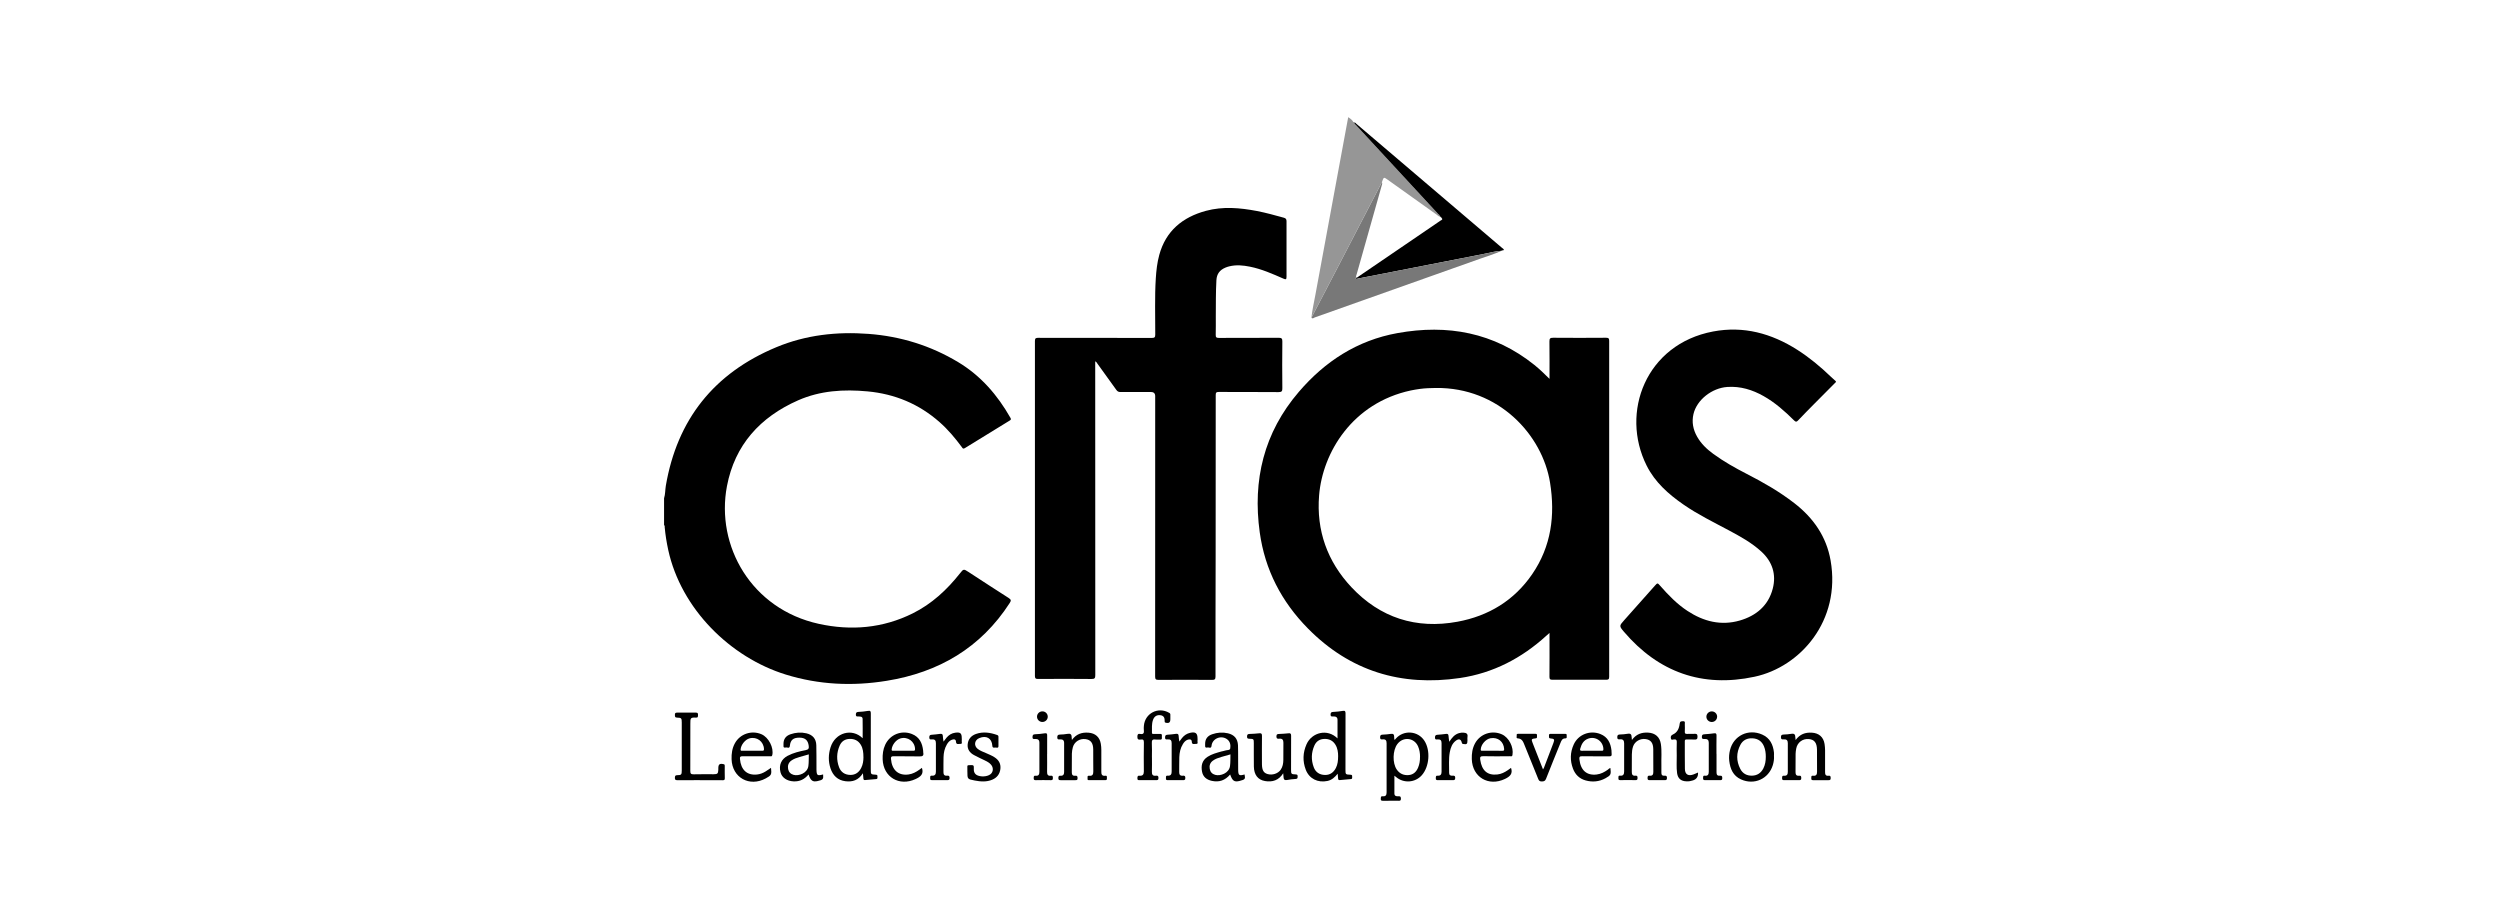
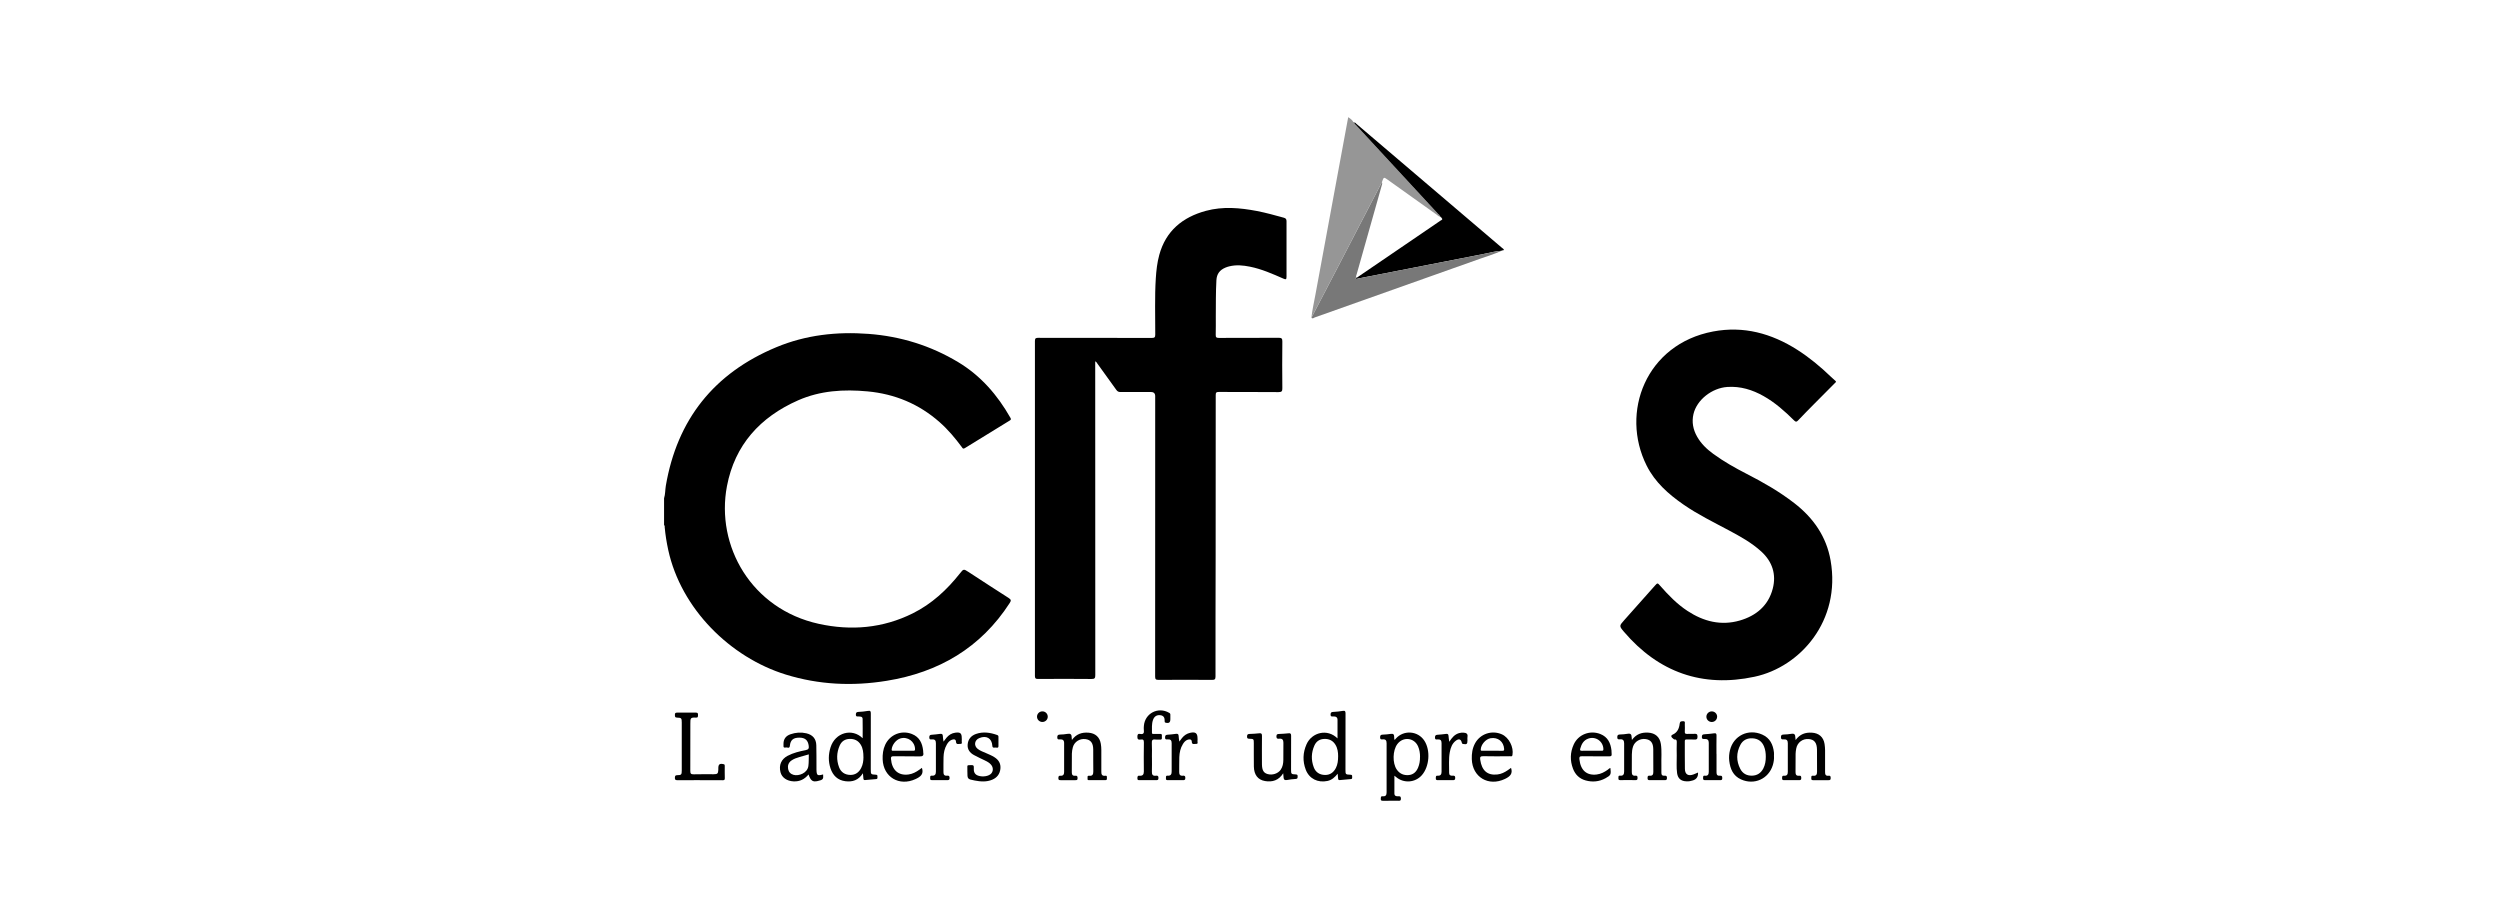
<svg xmlns="http://www.w3.org/2000/svg" width="128" height="47" viewBox="0 0 128 47" fill="none">
  <g clip-path="url(#clip0_1299_10429)">
    <path d="M34 25.512C34.066 25.304 34.054 25.084 34.09 24.872C34.669 21.486 36.55 19.108 39.75 17.776C41.258 17.148 42.847 16.972 44.472 17.095C46.116 17.219 47.649 17.695 49.058 18.541C50.221 19.24 51.073 20.23 51.734 21.392C51.772 21.46 51.766 21.49 51.7 21.53C50.93 22.001 50.161 22.471 49.395 22.947C49.305 23.003 49.283 22.942 49.247 22.894C48.906 22.433 48.539 21.994 48.106 21.613C47.053 20.684 45.819 20.17 44.419 20.039C43.201 19.924 41.997 19.998 40.867 20.495C38.918 21.354 37.621 22.782 37.22 24.889C36.638 27.953 38.473 31.183 41.919 31.94C43.576 32.304 45.199 32.167 46.735 31.403C47.707 30.919 48.481 30.201 49.147 29.36C49.336 29.121 49.337 29.123 49.594 29.289C50.277 29.733 50.96 30.183 51.649 30.62C51.777 30.702 51.773 30.756 51.697 30.874C50.218 33.164 48.069 34.426 45.393 34.858C43.651 35.141 41.924 35.061 40.23 34.537C37.39 33.658 34.871 31.174 34.213 28.156C34.13 27.77 34.067 27.381 34.032 26.988C34.03 26.953 34.046 26.91 34 26.889V25.513V25.512Z" fill="black" />
    <path d="M94 19.56C93.622 19.94 93.244 20.319 92.868 20.699C92.597 20.974 92.325 21.247 92.06 21.528C91.981 21.612 91.938 21.606 91.859 21.528C91.383 21.055 90.883 20.61 90.291 20.277C89.718 19.955 89.111 19.768 88.441 19.812C87.649 19.865 86.876 20.473 86.706 21.198C86.611 21.606 86.685 21.991 86.89 22.354C87.093 22.715 87.386 22.995 87.719 23.238C88.257 23.631 88.838 23.958 89.43 24.262C90.283 24.699 91.111 25.174 91.869 25.761C92.849 26.52 93.514 27.476 93.727 28.698C94.265 31.783 92.175 34.147 89.837 34.648C87.161 35.223 84.917 34.42 83.147 32.348C82.893 32.049 82.902 32.043 83.165 31.747C83.686 31.163 84.205 30.577 84.725 29.993C84.864 29.837 84.866 29.837 84.998 29.988C85.42 30.468 85.861 30.927 86.402 31.281C87.223 31.82 88.114 32.048 89.076 31.771C89.916 31.528 90.538 31.008 90.764 30.142C90.956 29.407 90.745 28.757 90.18 28.24C89.683 27.784 89.091 27.46 88.497 27.143C87.716 26.726 86.918 26.337 86.189 25.83C85.421 25.297 84.735 24.689 84.31 23.842C82.94 21.113 84.275 17.62 87.711 16.972C89.274 16.677 90.7 17.07 92.02 17.909C92.648 18.309 93.216 18.783 93.75 19.297C93.831 19.375 93.916 19.448 93.998 19.523V19.555L94 19.56Z" fill="black" />
-     <path d="M79.335 19.4C79.335 18.729 79.34 18.108 79.331 17.485C79.328 17.331 79.369 17.292 79.525 17.293C80.426 17.301 81.327 17.3 82.228 17.293C82.353 17.293 82.39 17.323 82.39 17.451C82.385 23.183 82.385 28.916 82.39 34.65C82.39 34.782 82.346 34.804 82.226 34.804C81.315 34.8 80.403 34.799 79.492 34.804C79.363 34.804 79.331 34.77 79.332 34.646C79.339 33.963 79.335 33.28 79.335 32.598C79.335 32.546 79.335 32.495 79.335 32.407C79.265 32.468 79.218 32.508 79.172 32.55C77.912 33.698 76.45 34.463 74.75 34.714C71.734 35.159 69.118 34.358 66.97 32.182C65.61 30.804 64.763 29.168 64.499 27.26C64.128 24.585 64.708 22.152 66.501 20.063C67.838 18.503 69.49 17.427 71.547 17.055C74.116 16.59 76.488 17.024 78.56 18.685C78.823 18.896 79.065 19.131 79.336 19.399L79.335 19.4ZM73.516 19.864C73.241 19.868 72.966 19.875 72.693 19.913C72.538 19.935 72.384 19.96 72.232 19.992C69.242 20.634 67.716 23.169 67.538 25.363C67.392 27.166 67.961 28.753 69.195 30.067C70.662 31.628 72.504 32.224 74.624 31.832C76.217 31.538 77.529 30.741 78.449 29.397C79.427 27.97 79.63 26.381 79.363 24.714C78.971 22.262 76.731 19.827 73.516 19.864Z" fill="black" />
    <path d="M56.075 18.503C56.075 18.567 56.075 18.623 56.075 18.68C56.075 23.975 56.075 29.27 56.079 34.564C56.079 34.722 56.048 34.767 55.881 34.764C54.969 34.755 54.058 34.756 53.146 34.763C53.017 34.763 52.988 34.727 52.988 34.604C52.991 28.888 52.991 23.171 52.988 17.456C52.988 17.31 53.042 17.297 53.165 17.297C55.1 17.301 57.037 17.297 58.972 17.302C59.112 17.302 59.149 17.272 59.149 17.129C59.153 16.169 59.116 15.209 59.177 14.25C59.203 13.846 59.247 13.442 59.355 13.05C59.691 11.823 60.544 11.12 61.743 10.795C62.611 10.56 63.486 10.638 64.356 10.804C64.821 10.894 65.277 11.022 65.732 11.147C65.84 11.176 65.871 11.226 65.87 11.336C65.865 12.28 65.865 13.225 65.87 14.167C65.87 14.319 65.829 14.317 65.71 14.265C65.153 14.022 64.598 13.774 63.997 13.654C63.646 13.583 63.293 13.55 62.94 13.637C62.872 13.653 62.805 13.675 62.741 13.702C62.454 13.823 62.298 14.021 62.28 14.347C62.246 14.966 62.254 15.584 62.249 16.202C62.246 16.517 62.256 16.832 62.245 17.146C62.241 17.278 62.288 17.301 62.408 17.301C63.428 17.297 64.447 17.302 65.465 17.294C65.629 17.293 65.657 17.341 65.656 17.491C65.647 18.285 65.647 19.08 65.656 19.873C65.657 20.025 65.631 20.077 65.46 20.076C64.441 20.067 63.421 20.073 62.403 20.068C62.275 20.068 62.245 20.101 62.245 20.225C62.246 22.96 62.245 25.697 62.241 28.432C62.238 30.5 62.231 32.569 62.234 34.638C62.234 34.787 62.186 34.81 62.052 34.81C61.141 34.804 60.229 34.803 59.317 34.81C59.172 34.81 59.143 34.771 59.143 34.632C59.147 29.849 59.146 25.066 59.146 20.283C59.146 20.14 59.071 20.069 58.922 20.069C58.404 20.069 57.886 20.067 57.368 20.072C57.271 20.072 57.213 20.043 57.157 19.964C56.839 19.515 56.514 19.069 56.191 18.623C56.161 18.581 56.141 18.529 56.075 18.5V18.503Z" fill="black" />
    <path d="M67.144 16.268C67.186 15.87 67.277 15.481 67.349 15.089C67.654 13.424 67.964 11.759 68.271 10.095C68.522 8.735 68.774 7.373 69.028 6C69.137 6.071 69.234 6.139 69.292 6.251C69.304 6.268 69.317 6.285 69.342 6.28L69.341 6.279C69.337 6.341 69.392 6.369 69.426 6.407C70.828 7.923 72.231 9.438 73.632 10.955C73.664 10.991 73.726 11.014 73.712 11.081C73.645 11.081 73.608 11.029 73.562 10.995C72.723 10.398 71.886 9.799 71.047 9.2C70.853 9.062 70.849 9.062 70.766 9.29C70.76 9.31 70.761 9.332 70.758 9.352C70.7 9.383 70.689 9.444 70.664 9.495C69.93 10.909 69.198 12.322 68.464 13.736C68.025 14.581 67.584 15.425 67.143 16.269L67.144 16.268Z" fill="#969696" />
    <path d="M73.712 11.079C73.727 11.011 73.665 10.989 73.632 10.954C72.231 9.438 70.827 7.922 69.426 6.405C69.392 6.368 69.337 6.341 69.341 6.277C69.394 6.267 69.415 6.313 69.446 6.339C71.929 8.452 74.412 10.567 76.893 12.682C76.932 12.716 76.984 12.738 77 12.794C77 12.797 76.994 12.802 76.99 12.805C76.986 12.807 76.979 12.807 76.975 12.81C76.94 12.809 76.903 12.802 76.88 12.841H76.882C76.575 12.855 76.279 12.941 75.98 12.999C73.832 13.418 71.683 13.84 69.537 14.261C69.492 14.27 69.445 14.304 69.406 14.248C69.425 14.246 69.439 14.24 69.438 14.217H69.437C69.496 14.218 69.532 14.173 69.576 14.144C70.361 13.61 71.145 13.074 71.93 12.54C72.537 12.126 73.145 11.713 73.752 11.297C73.798 11.266 73.905 11.241 73.799 11.154C73.794 11.122 73.781 11.098 73.742 11.11H73.743C73.748 11.082 73.742 11.067 73.708 11.079H73.71H73.712Z" fill="black" />
    <path d="M69.407 14.248C69.445 14.304 69.492 14.269 69.537 14.261C71.686 13.84 73.833 13.418 75.981 13C76.281 12.941 76.576 12.856 76.883 12.841C76.527 13.004 76.152 13.116 75.784 13.246C72.962 14.252 70.139 15.253 67.315 16.253C67.265 16.271 67.209 16.339 67.147 16.269C67.588 15.425 68.028 14.581 68.468 13.736C69.202 12.322 69.934 10.909 70.668 9.495C70.693 9.445 70.704 9.382 70.762 9.353C70.78 9.407 70.757 9.457 70.742 9.507C70.316 11.017 69.889 12.526 69.463 14.037C69.447 14.096 69.411 14.153 69.439 14.218L69.44 14.217C69.405 14.202 69.413 14.233 69.408 14.248H69.407Z" fill="#787878" />
    <path d="M68.481 37.809C68.481 37.473 68.481 37.165 68.481 36.857C68.481 36.714 68.389 36.679 68.265 36.682C68.198 36.683 68.126 36.703 68.125 36.587C68.125 36.481 68.164 36.454 68.265 36.45C68.426 36.442 68.588 36.425 68.747 36.398C68.863 36.379 68.891 36.411 68.891 36.526C68.887 37.485 68.888 38.444 68.888 39.402C68.888 39.652 68.888 39.656 69.146 39.666C69.212 39.669 69.235 39.693 69.23 39.75C69.224 39.802 69.259 39.88 69.168 39.889C68.975 39.909 68.782 39.924 68.589 39.941C68.528 39.946 68.516 39.905 68.511 39.862C68.501 39.79 68.497 39.717 68.489 39.614C68.34 39.798 68.188 39.938 67.966 39.985C67.475 40.089 67.034 39.873 66.856 39.412C66.688 38.974 66.705 38.536 66.895 38.106C67.165 37.497 67.966 37.289 68.482 37.809H68.481ZM68.512 38.71C68.512 38.526 68.489 38.317 68.373 38.128C68.244 37.916 68.047 37.825 67.804 37.833C67.567 37.84 67.394 37.954 67.298 38.169C67.135 38.536 67.124 38.912 67.265 39.286C67.36 39.542 67.567 39.673 67.838 39.678C68.099 39.684 68.284 39.545 68.399 39.317C68.489 39.137 68.512 38.942 68.512 38.713V38.71Z" fill="black" />
    <path d="M44.18 39.593C43.951 39.953 43.644 40.043 43.288 39.999C42.886 39.949 42.642 39.703 42.52 39.335C42.404 38.98 42.412 38.623 42.523 38.267C42.762 37.5 43.633 37.266 44.168 37.798C44.168 37.458 44.174 37.133 44.166 36.808C44.163 36.685 44.051 36.685 43.958 36.684C43.888 36.684 43.819 36.698 43.82 36.585C43.823 36.492 43.846 36.456 43.947 36.45C44.113 36.444 44.28 36.425 44.445 36.397C44.565 36.377 44.586 36.418 44.586 36.528C44.582 37.481 44.584 38.434 44.584 39.388C44.584 39.648 44.584 39.652 44.844 39.665C44.913 39.669 44.929 39.697 44.925 39.752C44.921 39.805 44.953 39.88 44.86 39.889C44.667 39.908 44.474 39.924 44.281 39.94C44.219 39.945 44.211 39.9 44.206 39.859C44.197 39.787 44.192 39.715 44.182 39.592L44.18 39.593ZM44.207 38.759C44.207 38.538 44.188 38.322 44.07 38.128C43.94 37.916 43.745 37.825 43.501 37.832C43.263 37.839 43.091 37.953 42.995 38.166C42.832 38.533 42.82 38.909 42.961 39.284C43.057 39.54 43.263 39.671 43.534 39.676C43.796 39.681 43.981 39.544 44.095 39.315C44.183 39.14 44.209 38.951 44.209 38.757L44.207 38.759Z" fill="black" />
    <path d="M71.385 37.871C71.437 37.876 71.446 37.838 71.466 37.817C71.872 37.359 72.603 37.416 72.932 37.931C73.248 38.426 73.186 39.249 72.799 39.689C72.455 40.08 71.863 40.118 71.47 39.776C71.451 39.76 71.431 39.745 71.393 39.716C71.393 40.032 71.393 40.328 71.393 40.624C71.393 40.745 71.472 40.776 71.577 40.769C71.665 40.764 71.727 40.765 71.727 40.889C71.727 41.025 71.643 40.998 71.567 40.998C71.314 40.998 71.06 40.996 70.807 41C70.725 41.001 70.689 40.983 70.696 40.895C70.702 40.821 70.691 40.756 70.801 40.768C70.95 40.784 70.994 40.705 70.994 40.565C70.99 39.728 70.99 38.892 70.994 38.054C70.994 37.911 70.946 37.843 70.797 37.855C70.726 37.861 70.66 37.867 70.661 37.755C70.662 37.665 70.681 37.618 70.782 37.614C70.928 37.608 71.074 37.597 71.217 37.574C71.342 37.554 71.381 37.609 71.381 37.719C71.381 37.77 71.385 37.822 71.388 37.873L71.385 37.871ZM72.706 38.76C72.708 38.572 72.68 38.388 72.605 38.214C72.408 37.765 71.84 37.703 71.544 38.097C71.303 38.42 71.285 39.069 71.515 39.402C71.66 39.614 71.871 39.706 72.127 39.684C72.367 39.661 72.516 39.516 72.605 39.305C72.679 39.132 72.706 38.948 72.704 38.76H72.706Z" fill="black" />
    <path d="M54.879 37.891C55.107 37.575 55.394 37.49 55.727 37.513C56.078 37.537 56.307 37.741 56.362 38.083C56.38 38.188 56.388 38.295 56.388 38.401C56.391 38.764 56.393 39.125 56.388 39.488C56.385 39.637 56.406 39.742 56.594 39.718C56.694 39.706 56.67 39.784 56.673 39.838C56.675 39.893 56.679 39.945 56.594 39.944C56.314 39.941 56.033 39.942 55.754 39.944C55.649 39.944 55.691 39.868 55.684 39.818C55.677 39.764 55.679 39.708 55.762 39.718C55.943 39.741 55.979 39.644 55.977 39.489C55.97 39.116 55.977 38.743 55.973 38.37C55.969 38.039 55.844 37.878 55.576 37.842C55.286 37.803 55.008 37.977 54.931 38.255C54.902 38.362 54.883 38.475 54.88 38.586C54.874 38.906 54.88 39.225 54.876 39.545C54.876 39.664 54.921 39.733 55.046 39.717C55.15 39.705 55.169 39.746 55.172 39.841C55.174 39.949 55.118 39.945 55.042 39.945C54.799 39.942 54.557 39.942 54.315 39.945C54.236 39.945 54.184 39.941 54.188 39.838C54.193 39.757 54.199 39.708 54.3 39.717C54.434 39.729 54.483 39.65 54.483 39.53C54.483 39.034 54.483 38.539 54.483 38.043C54.483 37.897 54.407 37.845 54.268 37.857C54.197 37.862 54.132 37.869 54.132 37.758C54.132 37.657 54.159 37.614 54.264 37.61C54.394 37.606 54.523 37.598 54.65 37.574C54.801 37.546 54.872 37.594 54.868 37.749C54.868 37.783 54.875 37.818 54.882 37.893L54.879 37.891Z" fill="black" />
    <path d="M83.552 37.89C83.775 37.582 84.054 37.493 84.38 37.51C84.747 37.529 84.983 37.734 85.037 38.094C85.092 38.46 85.052 38.828 85.063 39.196C85.065 39.313 85.068 39.431 85.063 39.548C85.056 39.672 85.107 39.731 85.231 39.716C85.327 39.705 85.346 39.747 85.349 39.833C85.351 39.933 85.305 39.945 85.223 39.944C84.97 39.94 84.716 39.939 84.464 39.944C84.379 39.945 84.353 39.92 84.355 39.836C84.356 39.756 84.363 39.703 84.465 39.715C84.61 39.732 84.651 39.652 84.65 39.521C84.646 39.132 84.651 38.744 84.647 38.355C84.643 38.034 84.518 37.877 84.255 37.84C83.978 37.8 83.701 37.962 83.614 38.217C83.57 38.349 83.552 38.488 83.551 38.627C83.548 38.925 83.554 39.223 83.548 39.521C83.547 39.651 83.586 39.732 83.732 39.715C83.833 39.703 83.842 39.753 83.842 39.835C83.842 39.917 83.819 39.944 83.734 39.943C83.475 39.937 83.216 39.937 82.959 39.943C82.875 39.944 82.858 39.911 82.863 39.839C82.868 39.779 82.843 39.704 82.952 39.715C83.113 39.731 83.156 39.639 83.156 39.499C83.153 39.019 83.153 38.54 83.156 38.06C83.156 37.914 83.1 37.837 82.944 37.853C82.86 37.861 82.801 37.856 82.804 37.741C82.806 37.644 82.839 37.61 82.933 37.606C83.068 37.601 83.203 37.594 83.335 37.569C83.487 37.54 83.537 37.605 83.54 37.741C83.54 37.777 83.547 37.813 83.554 37.889L83.552 37.89Z" fill="black" />
    <path d="M91.935 37.891C92.156 37.585 92.434 37.495 92.76 37.512C93.127 37.531 93.363 37.736 93.418 38.094C93.434 38.2 93.443 38.307 93.444 38.412C93.447 38.785 93.449 39.157 93.444 39.531C93.441 39.667 93.484 39.736 93.627 39.717C93.723 39.705 93.728 39.76 93.73 39.833C93.731 39.912 93.714 39.948 93.623 39.945C93.359 39.94 93.095 39.94 92.832 39.945C92.745 39.947 92.733 39.909 92.739 39.84C92.743 39.779 92.721 39.704 92.829 39.717C92.988 39.737 93.035 39.656 93.033 39.509C93.027 39.136 93.033 38.764 93.03 38.391C93.027 38.031 92.895 37.862 92.606 37.839C92.294 37.812 92.024 38.016 91.967 38.325C91.951 38.415 91.936 38.505 91.935 38.595C91.931 38.909 91.935 39.223 91.931 39.537C91.93 39.665 91.979 39.732 92.112 39.716C92.209 39.704 92.222 39.749 92.225 39.833C92.229 39.932 92.186 39.945 92.102 39.944C91.854 39.94 91.606 39.94 91.359 39.944C91.284 39.944 91.236 39.936 91.243 39.843C91.248 39.769 91.238 39.704 91.348 39.716C91.491 39.731 91.537 39.647 91.536 39.519C91.536 39.028 91.536 38.539 91.536 38.048C91.536 37.905 91.471 37.843 91.327 37.855C91.246 37.861 91.185 37.861 91.184 37.745C91.181 37.629 91.236 37.613 91.328 37.608C91.457 37.601 91.587 37.596 91.714 37.572C91.863 37.544 91.919 37.604 91.92 37.741C91.92 37.777 91.927 37.813 91.935 37.889V37.891Z" fill="black" />
    <path d="M35.831 39.944C35.448 39.944 35.065 39.941 34.684 39.946C34.586 39.946 34.55 39.924 34.554 39.822C34.558 39.733 34.569 39.689 34.677 39.689C34.883 39.689 34.906 39.658 34.906 39.453C34.906 38.632 34.906 37.811 34.906 36.99C34.906 36.774 34.886 36.746 34.67 36.743C34.554 36.742 34.558 36.685 34.555 36.603C34.551 36.513 34.581 36.485 34.674 36.486C34.992 36.491 35.311 36.491 35.627 36.486C35.731 36.483 35.741 36.531 35.738 36.611C35.735 36.686 35.742 36.749 35.632 36.742C35.343 36.722 35.346 36.783 35.346 37.049C35.346 37.854 35.348 38.658 35.343 39.464C35.343 39.598 35.367 39.65 35.518 39.645C35.858 39.633 36.198 39.644 36.536 39.641C36.739 39.64 36.768 39.608 36.778 39.409C36.778 39.382 36.778 39.356 36.778 39.329C36.778 39.13 36.852 39.078 37.05 39.126C37.114 39.141 37.107 39.18 37.107 39.221C37.107 39.429 37.103 39.637 37.11 39.845C37.112 39.936 37.075 39.948 36.996 39.948C36.608 39.945 36.219 39.946 35.833 39.946L35.831 39.944Z" fill="black" />
    <path d="M65.703 39.588C65.472 39.956 65.149 40.054 64.77 39.99C64.403 39.928 64.206 39.669 64.198 39.25C64.191 38.85 64.197 38.452 64.195 38.051C64.195 37.837 64.19 37.83 63.967 37.824C63.891 37.821 63.847 37.812 63.849 37.719C63.849 37.632 63.864 37.581 63.969 37.578C64.136 37.574 64.303 37.563 64.468 37.545C64.581 37.532 64.615 37.563 64.613 37.678C64.607 38.12 64.611 38.562 64.611 39.005C64.611 39.053 64.611 39.101 64.612 39.149C64.62 39.437 64.698 39.572 64.895 39.63C65.141 39.705 65.433 39.61 65.572 39.41C65.677 39.26 65.704 39.085 65.707 38.909C65.712 38.616 65.707 38.324 65.71 38.03C65.711 37.886 65.661 37.806 65.503 37.821C65.417 37.829 65.352 37.829 65.352 37.703C65.352 37.58 65.42 37.582 65.505 37.578C65.661 37.57 65.818 37.563 65.971 37.545C66.079 37.532 66.106 37.568 66.105 37.672C66.1 38.246 66.102 38.822 66.102 39.397C66.102 39.63 66.109 39.642 66.342 39.65C66.424 39.653 66.443 39.682 66.439 39.754C66.435 39.82 66.446 39.877 66.345 39.882C66.195 39.89 66.044 39.908 65.896 39.936C65.778 39.958 65.726 39.92 65.719 39.806C65.715 39.745 65.708 39.684 65.7 39.588H65.703Z" fill="black" />
-     <path d="M62.984 39.652C62.729 39.957 62.42 40.061 62.048 39.981C61.782 39.924 61.595 39.779 61.544 39.507C61.486 39.203 61.544 38.933 61.827 38.749C62.041 38.609 62.287 38.547 62.529 38.477C62.597 38.459 62.668 38.452 62.733 38.427C62.822 38.393 62.972 38.427 62.989 38.316C63.015 38.148 62.987 37.971 62.832 37.853C62.526 37.623 62.068 37.81 62.031 38.184C62.013 38.352 61.894 38.252 61.823 38.272C61.757 38.291 61.691 38.277 61.703 38.178C61.707 38.147 61.703 38.114 61.703 38.083C61.703 37.84 61.822 37.677 62.062 37.594C62.327 37.502 62.598 37.481 62.872 37.545C63.197 37.621 63.367 37.824 63.385 38.154C63.39 38.267 63.39 38.379 63.391 38.491C63.391 38.795 63.389 39.099 63.394 39.401C63.398 39.704 63.438 39.732 63.722 39.653C63.769 39.887 63.75 39.911 63.471 39.983C63.201 40.053 63.1 39.987 62.983 39.652H62.984ZM62.998 38.624C62.829 38.672 62.674 38.713 62.521 38.76C62.372 38.805 62.223 38.853 62.097 38.948C61.952 39.056 61.908 39.204 61.94 39.373C61.968 39.528 62.067 39.631 62.219 39.673C62.48 39.748 62.925 39.588 62.976 39.227C63.003 39.029 62.993 38.836 62.999 38.624H62.998Z" fill="black" />
    <path d="M42.144 39.651C42.166 39.899 42.138 39.929 41.853 39.992C41.609 40.045 41.508 39.973 41.397 39.652C41.199 39.895 40.951 40.02 40.636 40.007C40.291 39.992 40.03 39.813 39.961 39.537C39.87 39.173 39.999 38.872 40.324 38.699C40.616 38.544 40.937 38.468 41.258 38.405C41.401 38.377 41.423 38.309 41.407 38.188C41.37 37.903 41.227 37.77 40.937 37.768C40.618 37.765 40.472 37.883 40.441 38.184C40.425 38.352 40.305 38.252 40.233 38.272C40.166 38.291 40.101 38.276 40.115 38.178C40.119 38.147 40.115 38.114 40.115 38.083C40.115 37.84 40.234 37.677 40.473 37.594C40.739 37.502 41.01 37.481 41.284 37.545C41.609 37.621 41.785 37.824 41.795 38.154C41.806 38.512 41.8 38.868 41.803 39.225C41.803 39.284 41.803 39.343 41.803 39.401C41.811 39.704 41.847 39.732 42.142 39.651H42.144ZM41.411 38.624C41.241 38.672 41.086 38.713 40.933 38.76C40.783 38.805 40.635 38.853 40.508 38.948C40.364 39.056 40.321 39.205 40.352 39.373C40.38 39.528 40.48 39.632 40.632 39.673C40.902 39.747 41.338 39.581 41.388 39.224C41.415 39.028 41.404 38.833 41.411 38.623V38.624Z" fill="black" />
    <path d="M77.365 39.314C77.473 39.63 77.292 39.766 77.055 39.881C76.212 40.285 75.382 39.79 75.356 38.865C75.347 38.584 75.385 38.313 75.521 38.061C75.786 37.571 76.383 37.37 76.896 37.598C77.258 37.759 77.511 38.257 77.438 38.656C77.42 38.753 77.353 38.719 77.302 38.719C76.848 38.722 76.395 38.73 75.944 38.717C75.78 38.712 75.771 38.774 75.788 38.901C75.867 39.456 76.158 39.71 76.666 39.653C76.863 39.632 77.036 39.545 77.198 39.434C77.254 39.396 77.31 39.356 77.366 39.314H77.365ZM76.412 38.438C76.584 38.438 76.755 38.435 76.928 38.44C77.001 38.441 77.016 38.416 77.012 38.347C76.989 37.97 76.693 37.733 76.317 37.797C76.068 37.839 75.822 38.126 75.814 38.376C75.811 38.446 75.852 38.437 75.894 38.438C76.066 38.438 76.237 38.438 76.41 38.438H76.412Z" fill="black" />
    <path d="M82.454 39.324C82.493 39.654 82.476 39.694 82.201 39.846C81.879 40.022 81.536 40.056 81.184 39.958C80.867 39.87 80.653 39.66 80.538 39.358C80.379 38.941 80.39 38.52 80.576 38.114C80.81 37.602 81.409 37.373 81.938 37.582C82.32 37.733 82.465 38.045 82.508 38.422C82.515 38.481 82.508 38.539 82.516 38.598C82.53 38.696 82.492 38.726 82.392 38.725C81.928 38.719 81.465 38.729 81.002 38.719C80.868 38.717 80.854 38.765 80.866 38.876C80.926 39.44 81.238 39.717 81.753 39.654C81.968 39.628 82.151 39.529 82.323 39.406C82.365 39.377 82.395 39.326 82.456 39.325L82.454 39.324ZM81.482 38.438C81.655 38.438 81.826 38.438 81.999 38.438C82.056 38.438 82.097 38.44 82.094 38.357C82.085 37.954 81.695 37.681 81.316 37.818C81.08 37.903 80.975 38.094 80.912 38.318C80.886 38.406 80.894 38.444 80.999 38.44C81.16 38.433 81.322 38.438 81.483 38.438H81.482Z" fill="black" />
-     <path d="M39.476 39.312C39.515 39.66 39.496 39.697 39.208 39.853C38.369 40.309 37.488 39.815 37.457 38.875C37.448 38.588 37.486 38.311 37.626 38.056C37.889 37.575 38.481 37.374 38.989 37.594C39.356 37.753 39.627 38.285 39.54 38.663C39.521 38.747 39.461 38.721 39.414 38.721C38.95 38.723 38.486 38.725 38.024 38.72C37.912 38.719 37.876 38.743 37.886 38.86C37.936 39.42 38.246 39.707 38.76 39.655C38.918 39.639 39.064 39.581 39.197 39.499C39.288 39.443 39.375 39.38 39.478 39.312H39.476ZM38.511 38.439C38.683 38.439 38.855 38.436 39.027 38.439C39.095 38.439 39.119 38.424 39.116 38.351C39.099 37.962 38.753 37.705 38.377 37.804C38.153 37.862 37.934 38.141 37.919 38.372C37.913 38.456 37.967 38.437 38.01 38.437C38.178 38.437 38.343 38.437 38.511 38.437V38.439Z" fill="black" />
    <path d="M47.203 39.315C47.313 39.642 47.118 39.776 46.877 39.888C46.042 40.276 45.224 39.788 45.192 38.881C45.183 38.622 45.212 38.372 45.322 38.133C45.562 37.612 46.151 37.37 46.688 37.58C47.077 37.732 47.223 38.049 47.265 38.433C47.269 38.465 47.265 38.498 47.27 38.529C47.305 38.696 47.233 38.732 47.072 38.728C46.63 38.717 46.187 38.728 45.746 38.721C45.64 38.72 45.61 38.748 45.618 38.854C45.663 39.424 45.995 39.724 46.518 39.653C46.725 39.625 46.905 39.529 47.072 39.408C47.114 39.377 47.157 39.346 47.2 39.316L47.203 39.315ZM46.241 38.438C46.414 38.438 46.585 38.437 46.758 38.438C46.82 38.438 46.853 38.433 46.851 38.354C46.839 37.964 46.477 37.698 46.1 37.808C45.88 37.872 45.675 38.134 45.653 38.369C45.645 38.45 45.694 38.438 45.741 38.438C45.908 38.438 46.074 38.438 46.241 38.438Z" fill="black" />
    <path d="M90.828 38.703C90.839 38.865 90.815 39.022 90.768 39.176C90.553 39.878 89.818 40.212 89.141 39.906C88.731 39.722 88.586 39.364 88.537 38.953C88.516 38.772 88.53 38.59 88.574 38.413C88.753 37.666 89.513 37.294 90.226 37.61C90.623 37.786 90.781 38.123 90.827 38.528C90.834 38.585 90.827 38.645 90.827 38.703H90.828ZM90.409 38.746C90.409 38.565 90.387 38.386 90.317 38.215C90.211 37.958 90.014 37.819 89.737 37.802C89.462 37.785 89.236 37.89 89.108 38.136C88.893 38.545 88.892 38.964 89.106 39.374C89.228 39.606 89.437 39.72 89.701 39.714C89.967 39.709 90.159 39.58 90.281 39.348C90.379 39.158 90.409 38.956 90.409 38.745V38.746Z" fill="black" />
    <path d="M58.98 38.774C58.98 39.02 58.985 39.265 58.977 39.511C58.972 39.657 59.019 39.736 59.178 39.717C59.264 39.706 59.314 39.718 59.314 39.831C59.314 39.945 59.26 39.945 59.177 39.944C58.907 39.941 58.637 39.943 58.368 39.944C58.297 39.944 58.23 39.957 58.234 39.845C58.238 39.757 58.245 39.705 58.355 39.716C58.507 39.73 58.565 39.651 58.565 39.502C58.56 39.006 58.558 38.51 58.567 38.014C58.57 37.881 58.523 37.844 58.404 37.865C58.272 37.888 58.227 37.84 58.234 37.704C58.239 37.597 58.27 37.556 58.372 37.577C58.546 37.612 58.585 37.529 58.565 37.378C58.555 37.31 58.562 37.24 58.566 37.17C58.614 36.521 59.298 36.167 59.862 36.497C59.904 36.521 59.925 36.546 59.922 36.597C59.918 36.672 59.922 36.746 59.922 36.821C59.922 36.994 59.848 37.046 59.678 37.001C59.623 36.986 59.63 36.952 59.631 36.917C59.635 36.761 59.591 36.641 59.411 36.618C59.232 36.596 59.101 36.677 59.036 36.853C58.957 37.069 58.985 37.296 58.98 37.518C58.978 37.584 59.027 37.577 59.069 37.577C59.177 37.577 59.285 37.581 59.392 37.577C59.527 37.57 59.481 37.668 59.486 37.732C59.49 37.798 59.507 37.878 59.39 37.868C59.314 37.861 59.237 37.876 59.163 37.865C58.999 37.838 58.966 37.909 58.974 38.057C58.988 38.296 58.978 38.537 58.978 38.777L58.98 38.774Z" fill="black" />
-     <path d="M79.001 39.393C79.02 39.362 79.037 39.343 79.047 39.319C79.211 38.892 79.376 38.464 79.536 38.036C79.601 37.864 79.579 37.821 79.398 37.809C79.278 37.801 79.316 37.729 79.308 37.668C79.297 37.586 79.339 37.572 79.411 37.573C79.643 37.577 79.875 37.576 80.105 37.573C80.169 37.573 80.229 37.569 80.214 37.66C80.205 37.718 80.255 37.805 80.131 37.806C79.981 37.808 79.941 37.928 79.896 38.037C79.648 38.649 79.398 39.26 79.157 39.875C79.114 39.985 79.056 40.008 78.947 40.011C78.834 40.015 78.79 39.971 78.753 39.872C78.521 39.288 78.282 38.708 78.046 38.125C77.983 37.969 77.923 37.817 77.713 37.805C77.61 37.8 77.666 37.705 77.655 37.65C77.641 37.586 77.679 37.57 77.738 37.57C78.03 37.572 78.321 37.573 78.611 37.57C78.691 37.57 78.701 37.61 78.693 37.669C78.686 37.722 78.728 37.794 78.615 37.805C78.405 37.826 78.395 37.849 78.471 38.042C78.645 38.489 78.82 38.933 79.001 39.391V39.393Z" fill="black" />
    <path d="M49.529 39.508C49.529 39.465 49.529 39.422 49.529 39.38C49.534 39.153 49.487 39.185 49.732 39.173C49.85 39.168 49.866 39.217 49.859 39.312C49.847 39.488 49.882 39.644 50.076 39.712C50.318 39.797 50.637 39.742 50.757 39.597C50.865 39.466 50.856 39.28 50.734 39.144C50.651 39.05 50.543 38.99 50.431 38.937C50.242 38.846 50.052 38.76 49.869 38.66C49.656 38.544 49.522 38.368 49.544 38.116C49.566 37.852 49.716 37.669 49.966 37.58C50.334 37.449 50.697 37.505 51.055 37.632C51.115 37.653 51.123 37.69 51.121 37.741C51.12 37.89 51.117 38.04 51.121 38.189C51.127 38.326 51.024 38.272 50.964 38.274C50.899 38.277 50.815 38.313 50.807 38.182C50.784 37.798 50.501 37.638 50.137 37.791C49.89 37.896 49.85 38.18 50.06 38.344C50.188 38.444 50.343 38.496 50.49 38.561C50.633 38.624 50.778 38.682 50.91 38.766C51.134 38.906 51.251 39.101 51.22 39.37C51.189 39.63 51.05 39.814 50.809 39.918C50.513 40.045 50.207 40.021 49.904 39.962C49.529 39.89 49.53 39.886 49.53 39.509L49.529 39.508Z" fill="black" />
-     <path d="M86.939 39.555C86.951 39.761 86.866 39.895 86.681 39.956C86.573 39.992 86.463 40.011 86.348 40.005C86.068 39.995 85.907 39.864 85.867 39.585C85.824 39.284 85.856 38.979 85.849 38.676C85.845 38.452 85.843 38.228 85.851 38.005C85.855 37.9 85.833 37.85 85.712 37.858C85.66 37.862 85.57 37.91 85.551 37.813C85.535 37.732 85.538 37.657 85.646 37.609C85.882 37.505 85.973 37.293 85.999 37.056C86.012 36.934 86.07 36.929 86.168 36.926C86.302 36.922 86.259 37.014 86.262 37.078C86.266 37.206 86.269 37.334 86.262 37.462C86.257 37.556 86.293 37.581 86.381 37.576C86.505 37.569 86.629 37.581 86.753 37.572C86.863 37.564 86.912 37.584 86.913 37.715C86.915 37.853 86.859 37.872 86.745 37.864C86.615 37.856 86.486 37.864 86.356 37.861C86.288 37.858 86.262 37.879 86.262 37.95C86.265 38.425 86.258 38.899 86.267 39.373C86.273 39.651 86.436 39.748 86.704 39.652C86.778 39.625 86.851 39.591 86.936 39.555H86.939Z" fill="black" />
+     <path d="M86.939 39.555C86.951 39.761 86.866 39.895 86.681 39.956C86.573 39.992 86.463 40.011 86.348 40.005C86.068 39.995 85.907 39.864 85.867 39.585C85.824 39.284 85.856 38.979 85.849 38.676C85.845 38.452 85.843 38.228 85.851 38.005C85.855 37.9 85.833 37.85 85.712 37.858C85.535 37.732 85.538 37.657 85.646 37.609C85.882 37.505 85.973 37.293 85.999 37.056C86.012 36.934 86.07 36.929 86.168 36.926C86.302 36.922 86.259 37.014 86.262 37.078C86.266 37.206 86.269 37.334 86.262 37.462C86.257 37.556 86.293 37.581 86.381 37.576C86.505 37.569 86.629 37.581 86.753 37.572C86.863 37.564 86.912 37.584 86.913 37.715C86.915 37.853 86.859 37.872 86.745 37.864C86.615 37.856 86.486 37.864 86.356 37.861C86.288 37.858 86.262 37.879 86.262 37.95C86.265 38.425 86.258 38.899 86.267 39.373C86.273 39.651 86.436 39.748 86.704 39.652C86.778 39.625 86.851 39.591 86.936 39.555H86.939Z" fill="black" />
    <path d="M74.203 37.98C74.342 37.765 74.477 37.604 74.699 37.537C74.779 37.513 74.857 37.508 74.938 37.513C75.074 37.521 75.163 37.569 75.135 37.729C75.124 37.786 75.134 37.846 75.134 37.905C75.134 38.096 75.099 38.124 74.912 38.092C74.868 38.084 74.855 38.068 74.844 38.024C74.805 37.848 74.698 37.808 74.548 37.917C74.349 38.062 74.273 38.28 74.23 38.508C74.164 38.861 74.202 39.22 74.196 39.576C74.195 39.687 74.266 39.724 74.368 39.716C74.451 39.711 74.508 39.715 74.508 39.829C74.508 39.941 74.455 39.945 74.369 39.944C74.121 39.94 73.873 39.94 73.626 39.944C73.549 39.944 73.506 39.935 73.513 39.841C73.518 39.768 73.506 39.705 73.618 39.715C73.754 39.725 73.808 39.647 73.808 39.517C73.805 39.027 73.805 38.537 73.808 38.047C73.808 37.909 73.753 37.85 73.615 37.858C73.552 37.861 73.474 37.886 73.471 37.769C73.468 37.669 73.498 37.625 73.6 37.62C73.745 37.612 73.89 37.594 74.035 37.576C74.125 37.564 74.161 37.593 74.165 37.685C74.168 37.773 74.187 37.86 74.203 37.981V37.98Z" fill="black" />
    <path d="M60.381 37.971C60.439 37.894 60.476 37.838 60.52 37.785C60.627 37.653 60.762 37.559 60.932 37.521C61.213 37.458 61.314 37.537 61.314 37.814C61.314 37.851 61.321 37.89 61.312 37.926C61.298 37.985 61.37 38.096 61.233 38.087C61.147 38.082 61.024 38.148 61.019 37.968C61.014 37.843 60.901 37.842 60.808 37.874C60.697 37.913 60.623 37.999 60.564 38.097C60.436 38.302 60.39 38.532 60.381 38.768C60.371 39.022 60.381 39.278 60.375 39.534C60.374 39.661 60.424 39.729 60.557 39.716C60.653 39.705 60.691 39.732 60.689 39.836C60.689 39.938 60.641 39.944 60.56 39.944C60.306 39.941 60.053 39.941 59.801 39.944C59.731 39.944 59.685 39.936 59.696 39.85C59.704 39.788 59.669 39.706 59.79 39.714C59.949 39.726 59.991 39.633 59.989 39.493C59.987 39.013 59.986 38.534 59.989 38.054C59.991 37.91 59.936 37.846 59.79 37.857C59.72 37.862 59.651 37.873 59.652 37.759C59.652 37.667 59.675 37.625 59.774 37.618C59.918 37.609 60.064 37.593 60.207 37.573C60.302 37.559 60.346 37.589 60.347 37.689C60.348 37.773 60.367 37.858 60.382 37.97L60.381 37.971Z" fill="black" />
    <path d="M48.31 37.97C48.371 37.89 48.413 37.829 48.46 37.773C48.577 37.633 48.724 37.538 48.909 37.514C49.173 37.48 49.242 37.541 49.242 37.8C49.242 37.842 49.25 37.886 49.241 37.928C49.227 37.986 49.299 38.096 49.16 38.088C49.073 38.082 48.955 38.146 48.945 37.966C48.938 37.834 48.82 37.841 48.721 37.881C48.607 37.928 48.534 38.021 48.475 38.125C48.36 38.324 48.315 38.544 48.309 38.768C48.299 39.024 48.309 39.278 48.305 39.535C48.303 39.661 48.355 39.729 48.487 39.715C48.583 39.704 48.619 39.732 48.619 39.836C48.619 39.938 48.569 39.944 48.489 39.943C48.236 39.94 47.982 39.94 47.73 39.943C47.66 39.943 47.615 39.933 47.625 39.849C47.633 39.786 47.599 39.705 47.719 39.715C47.865 39.725 47.919 39.647 47.918 39.508C47.915 39.022 47.914 38.538 47.918 38.053C47.919 37.909 47.864 37.845 47.717 37.857C47.647 37.862 47.579 37.872 47.579 37.76C47.579 37.666 47.603 37.625 47.7 37.62C47.845 37.61 47.99 37.594 48.133 37.574C48.229 37.561 48.271 37.59 48.274 37.69C48.275 37.774 48.294 37.86 48.309 37.97H48.31Z" fill="black" />
-     <path d="M53.612 38.609C53.612 38.913 53.618 39.216 53.611 39.52C53.608 39.661 53.654 39.737 53.805 39.717C53.901 39.705 53.907 39.757 53.907 39.83C53.907 39.904 53.901 39.948 53.805 39.945C53.546 39.938 53.289 39.94 53.03 39.945C52.938 39.948 52.923 39.91 52.926 39.833C52.927 39.762 52.927 39.704 53.026 39.717C53.173 39.737 53.217 39.65 53.217 39.526C53.217 39.026 53.217 38.525 53.217 38.025C53.217 37.877 53.136 37.831 53.002 37.836C52.935 37.838 52.861 37.857 52.865 37.738C52.868 37.641 52.886 37.598 52.995 37.594C53.161 37.589 53.328 37.57 53.492 37.545C53.602 37.529 53.617 37.572 53.615 37.665C53.61 37.978 53.614 38.293 53.614 38.608L53.612 38.609Z" fill="black" />
    <path d="M87.886 38.602C87.886 38.917 87.889 39.23 87.886 39.545C87.885 39.666 87.93 39.73 88.056 39.716C88.158 39.704 88.18 39.744 88.181 39.84C88.183 39.946 88.129 39.945 88.052 39.944C87.804 39.941 87.557 39.94 87.309 39.944C87.227 39.945 87.19 39.924 87.198 39.837C87.204 39.774 87.185 39.702 87.291 39.716C87.446 39.737 87.489 39.646 87.489 39.516C87.489 39.021 87.488 38.525 87.489 38.03C87.489 37.886 87.419 37.829 87.279 37.835C87.205 37.838 87.136 37.85 87.135 37.729C87.135 37.615 87.183 37.601 87.275 37.594C87.436 37.583 87.597 37.569 87.757 37.546C87.854 37.533 87.887 37.554 87.886 37.659C87.879 37.973 87.883 38.288 87.883 38.602H87.886Z" fill="black" />
    <path d="M87.916 36.695C87.916 36.849 87.791 36.969 87.637 36.966C87.49 36.963 87.37 36.846 87.367 36.702C87.363 36.551 87.487 36.425 87.64 36.423C87.793 36.422 87.918 36.543 87.918 36.695H87.916Z" fill="black" />
    <path d="M53.367 36.422C53.521 36.419 53.645 36.542 53.645 36.694C53.645 36.841 53.53 36.958 53.382 36.965C53.228 36.971 53.1 36.853 53.095 36.701C53.091 36.55 53.214 36.423 53.367 36.422Z" fill="black" />
    <path d="M76.88 12.841C76.901 12.802 76.939 12.809 76.976 12.81C76.951 12.842 76.916 12.845 76.88 12.841Z" fill="#787878" />
    <path d="M69.343 6.28C69.317 6.285 69.305 6.268 69.293 6.251C69.321 6.24 69.341 6.243 69.343 6.28Z" fill="#373737" />
    <path d="M73.801 11.154C73.782 11.139 73.762 11.125 73.743 11.11C73.784 11.098 73.796 11.122 73.801 11.154Z" fill="#969696" />
    <path d="M73.744 11.111C73.723 11.111 73.708 11.103 73.709 11.079C73.741 11.067 73.749 11.083 73.744 11.111Z" fill="#969696" />
  </g>
  <defs>
    <clipPath id="clip0_1299_10429">
      <rect width="60" height="35" fill="white" transform="translate(34 6)" />
    </clipPath>
  </defs>
</svg>